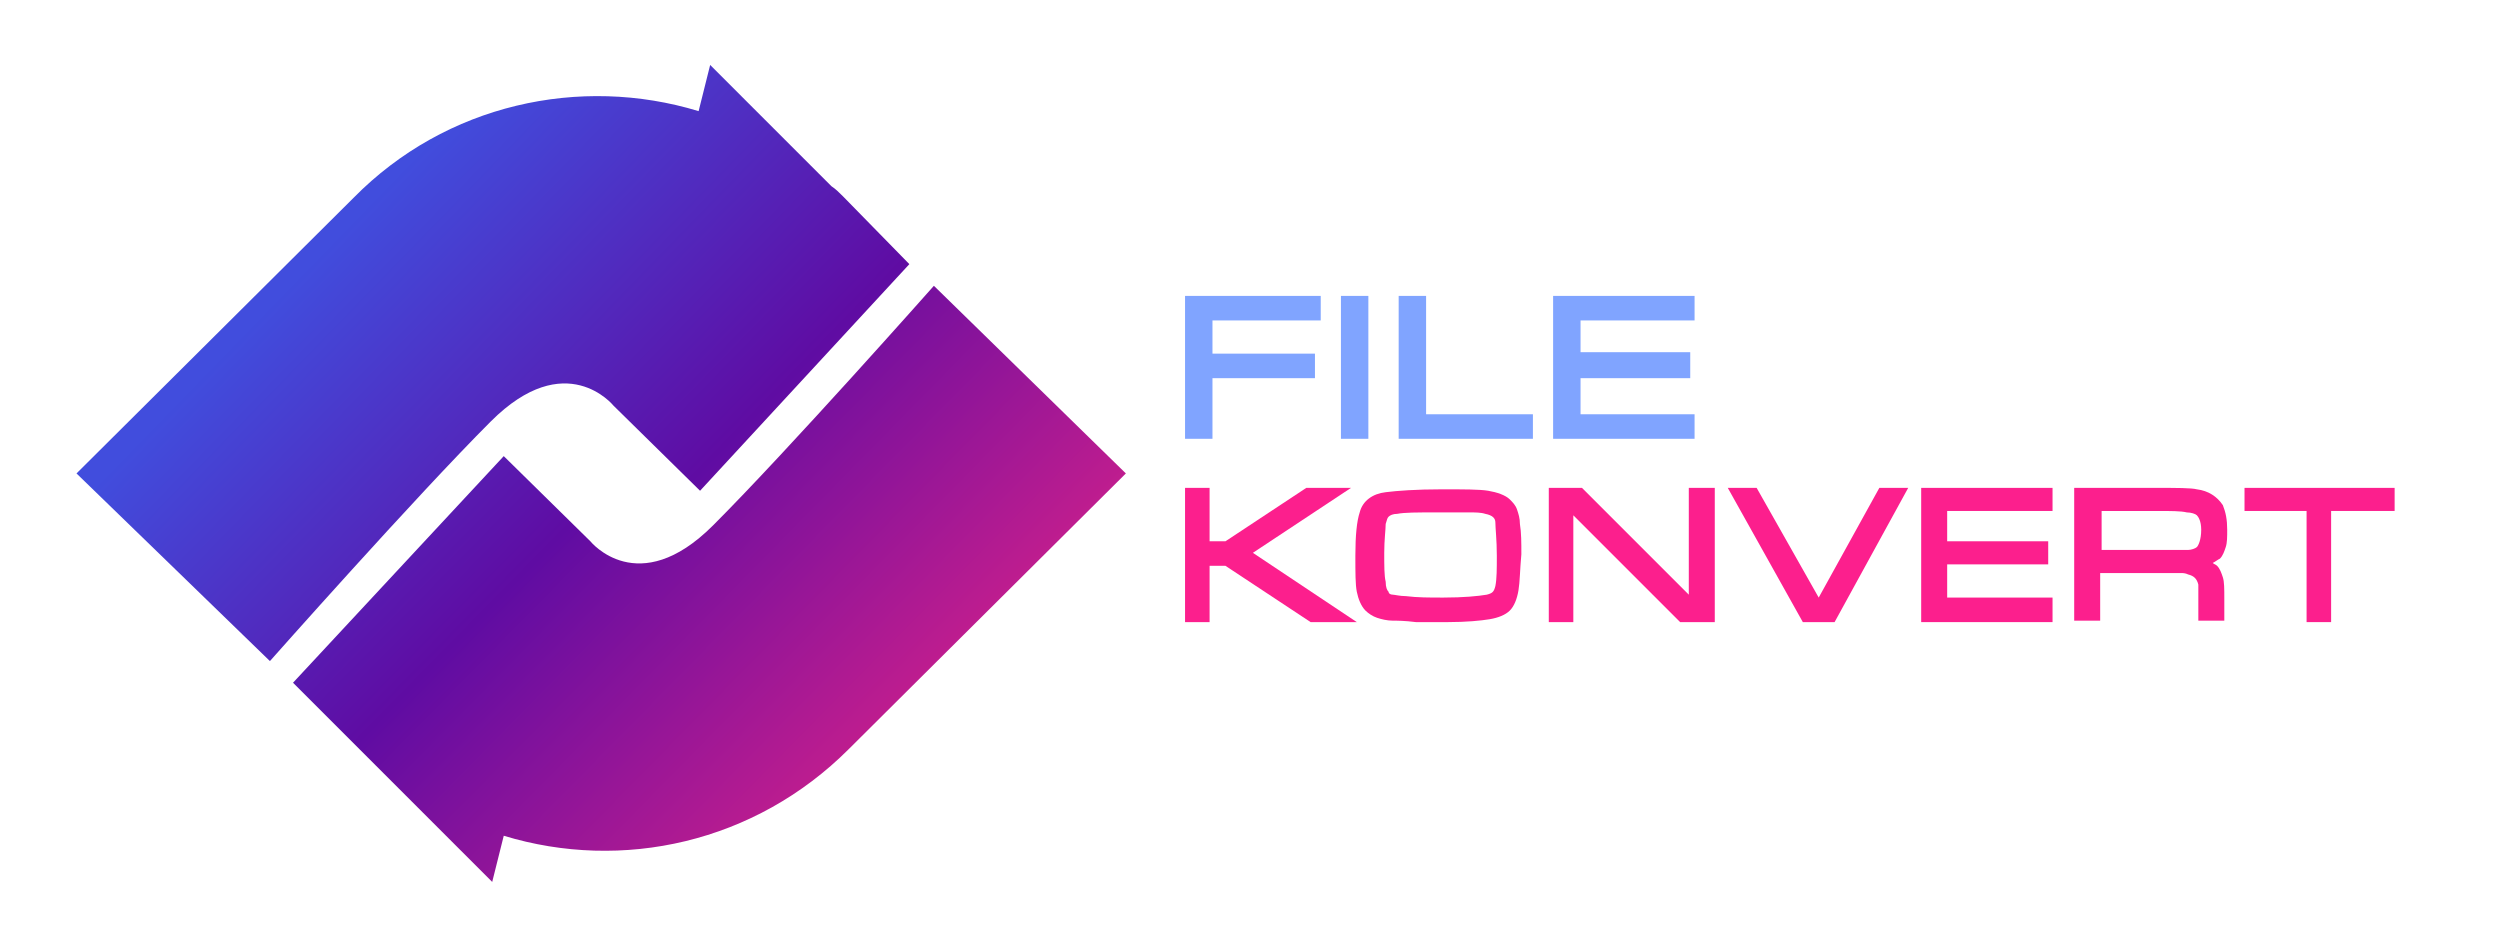
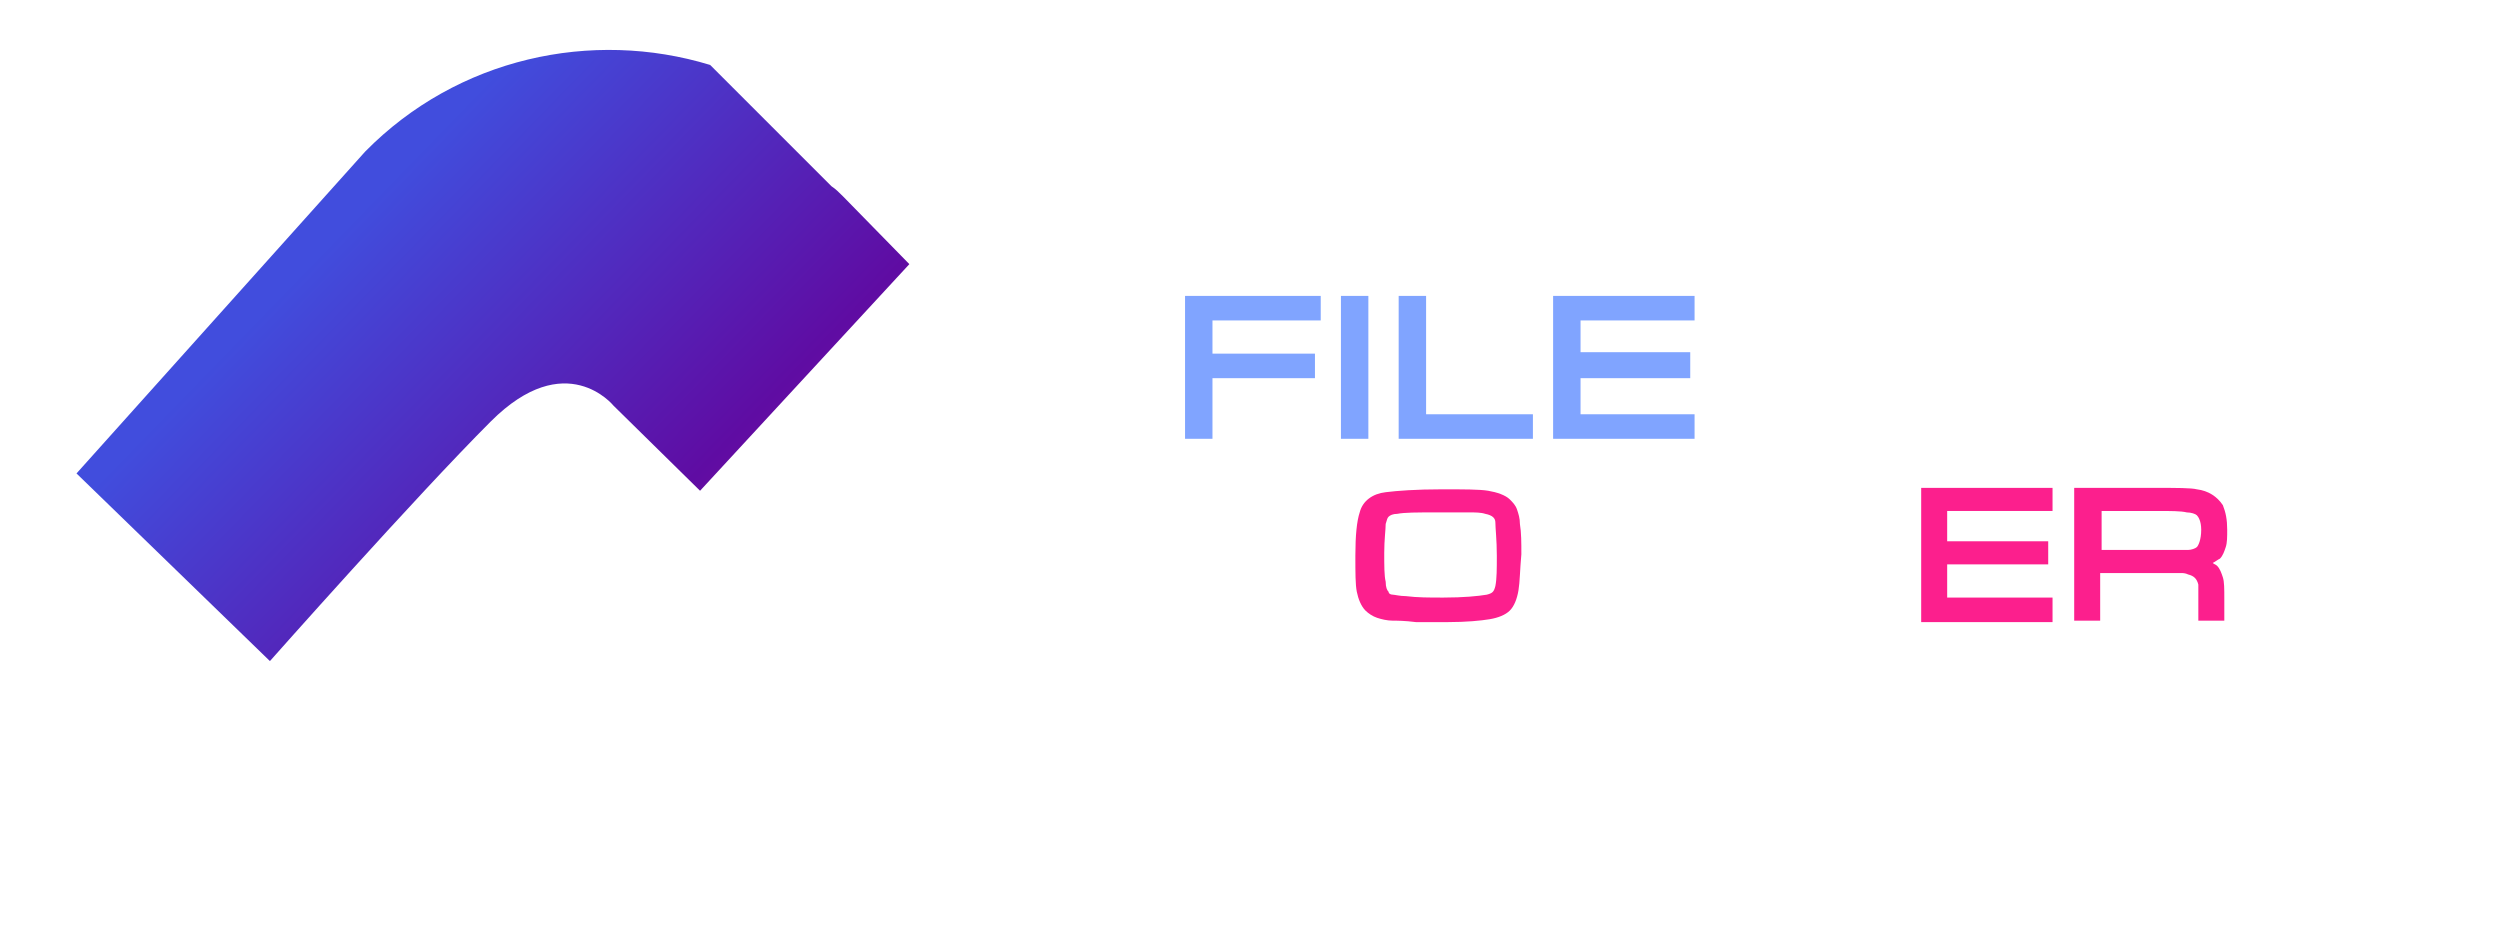
<svg xmlns="http://www.w3.org/2000/svg" version="1.1" id="Layer_1" x="0px" y="0px" viewBox="0 0 173.2 65.7" style="enable-background:new 0 0 173.2 65.7;" xml:space="preserve">
  <style type="text/css">
	.st0{fill:url(#SVGID_1_);}
	.st1{fill:url(#SVGID_00000166640703886478676350000009773166379546134700_);}
	.st2{fill:#80A4FF;}
	.st3{fill:#FC1F8D;}
</style>
  <g>
    <linearGradient id="SVGID_1_" gradientUnits="userSpaceOnUse" x1="21.391" y1="53.042" x2="62.57" y2="12.599" gradientTransform="matrix(1 0 0 -1 0 65.89)">
      <stop offset="0" style="stop-color:#414DDD" />
      <stop offset="0.51" style="stop-color:#5F0CA3" />
      <stop offset="1" style="stop-color:#CB1F8C" />
    </linearGradient>
-     <path class="st0" d="M64.7,19.8c0,0-10.1,11.4-15.3,16.6s-8.5,1.1-8.5,1.1l-6-5.9L20.3,47.3l4.6,4.6c0,0,0,0,0,0l9.2,9.2l0.8-3.2   c8.2,2.5,17.4,0.5,23.9-6L78,32.8C78,32.8,64.7,19.8,64.7,19.8z" />
    <linearGradient id="SVGID_00000144299383368350168740000003048908644217268129_" gradientUnits="userSpaceOnUse" x1="24.067" y1="50.338" x2="65.477" y2="10.126" gradientTransform="matrix(1 0 0 -1 0 65.89)">
      <stop offset="0" style="stop-color:#414DDD" />
      <stop offset="0.51" style="stop-color:#5F0CA3" />
      <stop offset="1" style="stop-color:#CB1F8C" />
    </linearGradient>
-     <path style="fill:url(#SVGID_00000144299383368350168740000003048908644217268129_);" d="M63,18.3L63,18.3l-4.6-4.7   c-0.3-0.3-0.5-0.5-0.8-0.7l-8.4-8.4l-0.8,3.2c-8.2-2.5-17.5-0.5-23.9,6L5.3,32.8l13.4,13c0,0,10.1-11.4,15.3-16.6   c5.2-5.2,8.5-1.1,8.5-1.1l6,5.9L63,18.3L63,18.3L63,18.3L63,18.3z" />
+     <path style="fill:url(#SVGID_00000144299383368350168740000003048908644217268129_);" d="M63,18.3L63,18.3l-4.6-4.7   c-0.3-0.3-0.5-0.5-0.8-0.7l-8.4-8.4c-8.2-2.5-17.5-0.5-23.9,6L5.3,32.8l13.4,13c0,0,10.1-11.4,15.3-16.6   c5.2-5.2,8.5-1.1,8.5-1.1l6,5.9L63,18.3L63,18.3L63,18.3L63,18.3z" />
    <g>
      <polygon class="st2" points="92.9,30.4 93.2,30.4 94.5,30.4 94.8,30.4 94.8,20.5 92.9,20.5   " />
      <polygon class="st2" points="82.1,30.4 84,30.4 84,30.1 84,26.2 91.1,26.2 91.1,24.5 84,24.5 84,22.2 91.5,22.2 91.5,20.5     82.1,20.5   " />
      <polygon class="st2" points="109.5,28.7 109.5,26.2 117.1,26.2 117.1,24.4 109.5,24.4 109.5,22.2 117.4,22.2 117.4,20.5     107.6,20.5 107.6,30.4 117.4,30.4 117.4,30.1 117.4,29 117.4,28.7   " />
      <polygon class="st2" points="98.8,20.5 96.9,20.5 96.9,30.4 97.3,30.4 106.2,30.4 106.2,28.7 98.8,28.7   " />
    </g>
    <g>
-       <polygon class="st3" points="117,41.2 109.6,33.8 107.3,33.8 107.3,43.1 107.6,43.1 108.7,43.1 109,43.1 109,35.7 116.4,43.1     118.8,43.1 118.8,33.8 117,33.8   " />
-       <polygon class="st3" points="93.6,33.8 90.5,33.8 84.9,37.5 83.8,37.5 83.8,33.8 82.1,33.8 82.1,43.1 82.4,43.1 83.5,43.1     83.8,43.1 83.8,39.2 84.9,39.2 90.8,43.1 94,43.1 86.8,38.3   " />
      <path class="st3" d="M105.1,35.3c-0.1-0.3-0.3-0.5-0.5-0.7c-0.3-0.3-0.9-0.5-1.5-0.6c-0.6-0.1-1.7-0.1-3.2-0.1    c-1.8,0-3.1,0.1-3.9,0.2l0,0c-0.9,0.1-1.6,0.6-1.8,1.4c-0.2,0.6-0.3,1.6-0.3,3c0,1.2,0,2,0.1,2.5c0.1,0.5,0.3,1,0.6,1.3    c0.2,0.2,0.5,0.4,0.8,0.5c0.3,0.1,0.7,0.2,1.1,0.2c0.3,0,0.8,0,1.6,0.1c0.8,0,1.5,0,2.2,0c1.3,0,2.3-0.1,2.9-0.2    c0.6-0.1,1.1-0.3,1.4-0.6c0.3-0.3,0.5-0.8,0.6-1.4c0.1-0.6,0.1-1.4,0.2-2.5c0-0.8,0-1.5-0.1-2.1C105.3,35.9,105.2,35.6,105.1,35.3    L105.1,35.3z M103.7,38.5c0,0.9,0,1.6-0.1,2.1c-0.1,0.4-0.2,0.5-0.6,0.6c-0.6,0.1-1.6,0.2-3,0.2c-1,0-1.8,0-2.6-0.1    c-0.4,0-0.8-0.1-0.9-0.1c-0.2,0-0.3-0.1-0.3-0.2c-0.1-0.1-0.2-0.3-0.2-0.7c-0.1-0.4-0.1-1.1-0.1-2c0-0.9,0.1-1.6,0.1-2    c0.1-0.3,0.1-0.4,0.2-0.5c0.1-0.1,0.3-0.2,0.6-0.2c0.5-0.1,1.4-0.1,2.6-0.1c1.2,0,2,0,2.4,0c0.4,0,0.8,0,1.1,0.1    c0.5,0.1,0.7,0.3,0.7,0.6C103.6,36.6,103.7,37.4,103.7,38.5L103.7,38.5z" />
-       <polygon class="st3" points="126,41.4 126,41.4 121.7,33.8 119.7,33.8 124.9,43.1 125.1,43.1 127.1,43.1 132.2,33.8 130.2,33.8       " />
      <path class="st3" d="M152.2,33.9c-0.4-0.1-1.4-0.1-2.8-0.1h-5.7v9.2h1.8v-3.3h3.9c1,0,1.5,0,1.7,0c0.1,0,0.3,0,0.5,0.1    c0.4,0.1,0.6,0.3,0.7,0.7c0,0.2,0,0.7,0,1.4v1.1h1.8v-1.5c0-0.7,0-1.2-0.1-1.5c-0.1-0.3-0.2-0.6-0.4-0.8c-0.1-0.1-0.2-0.1-0.3-0.2    c0.2-0.1,0.3-0.2,0.5-0.3c0.2-0.2,0.3-0.5,0.4-0.8c0.1-0.3,0.1-0.7,0.1-1.2c0-0.7-0.1-1.2-0.3-1.7C153.6,34.4,153,34,152.2,33.9    L152.2,33.9z M145.5,35.4h3.9c1,0,1.7,0,2.1,0.1c0.3,0,0.6,0.1,0.7,0.2c0.1,0.1,0.3,0.4,0.3,1c0,0.7-0.2,1.1-0.3,1.2    c-0.1,0.1-0.4,0.2-0.6,0.2c-0.3,0-1,0-2.1,0h-3.9V35.4L145.5,35.4z" />
-       <polygon class="st3" points="155.5,35.1 155.5,35.4 155.8,35.4 159.8,35.4 159.8,43.1 161.5,43.1 161.5,35.4 165.9,35.4     165.9,34.1 165.9,33.8 155.5,33.8   " />
      <polygon class="st3" points="134.9,39.1 141.9,39.1 141.9,37.8 141.9,37.5 134.9,37.5 134.9,35.4 142.2,35.4 142.2,34.1     142.2,33.8 133.1,33.8 133.1,43.1 142.2,43.1 142.2,42.8 142.2,41.7 142.2,41.4 134.9,41.4   " />
    </g>
  </g>
</svg>